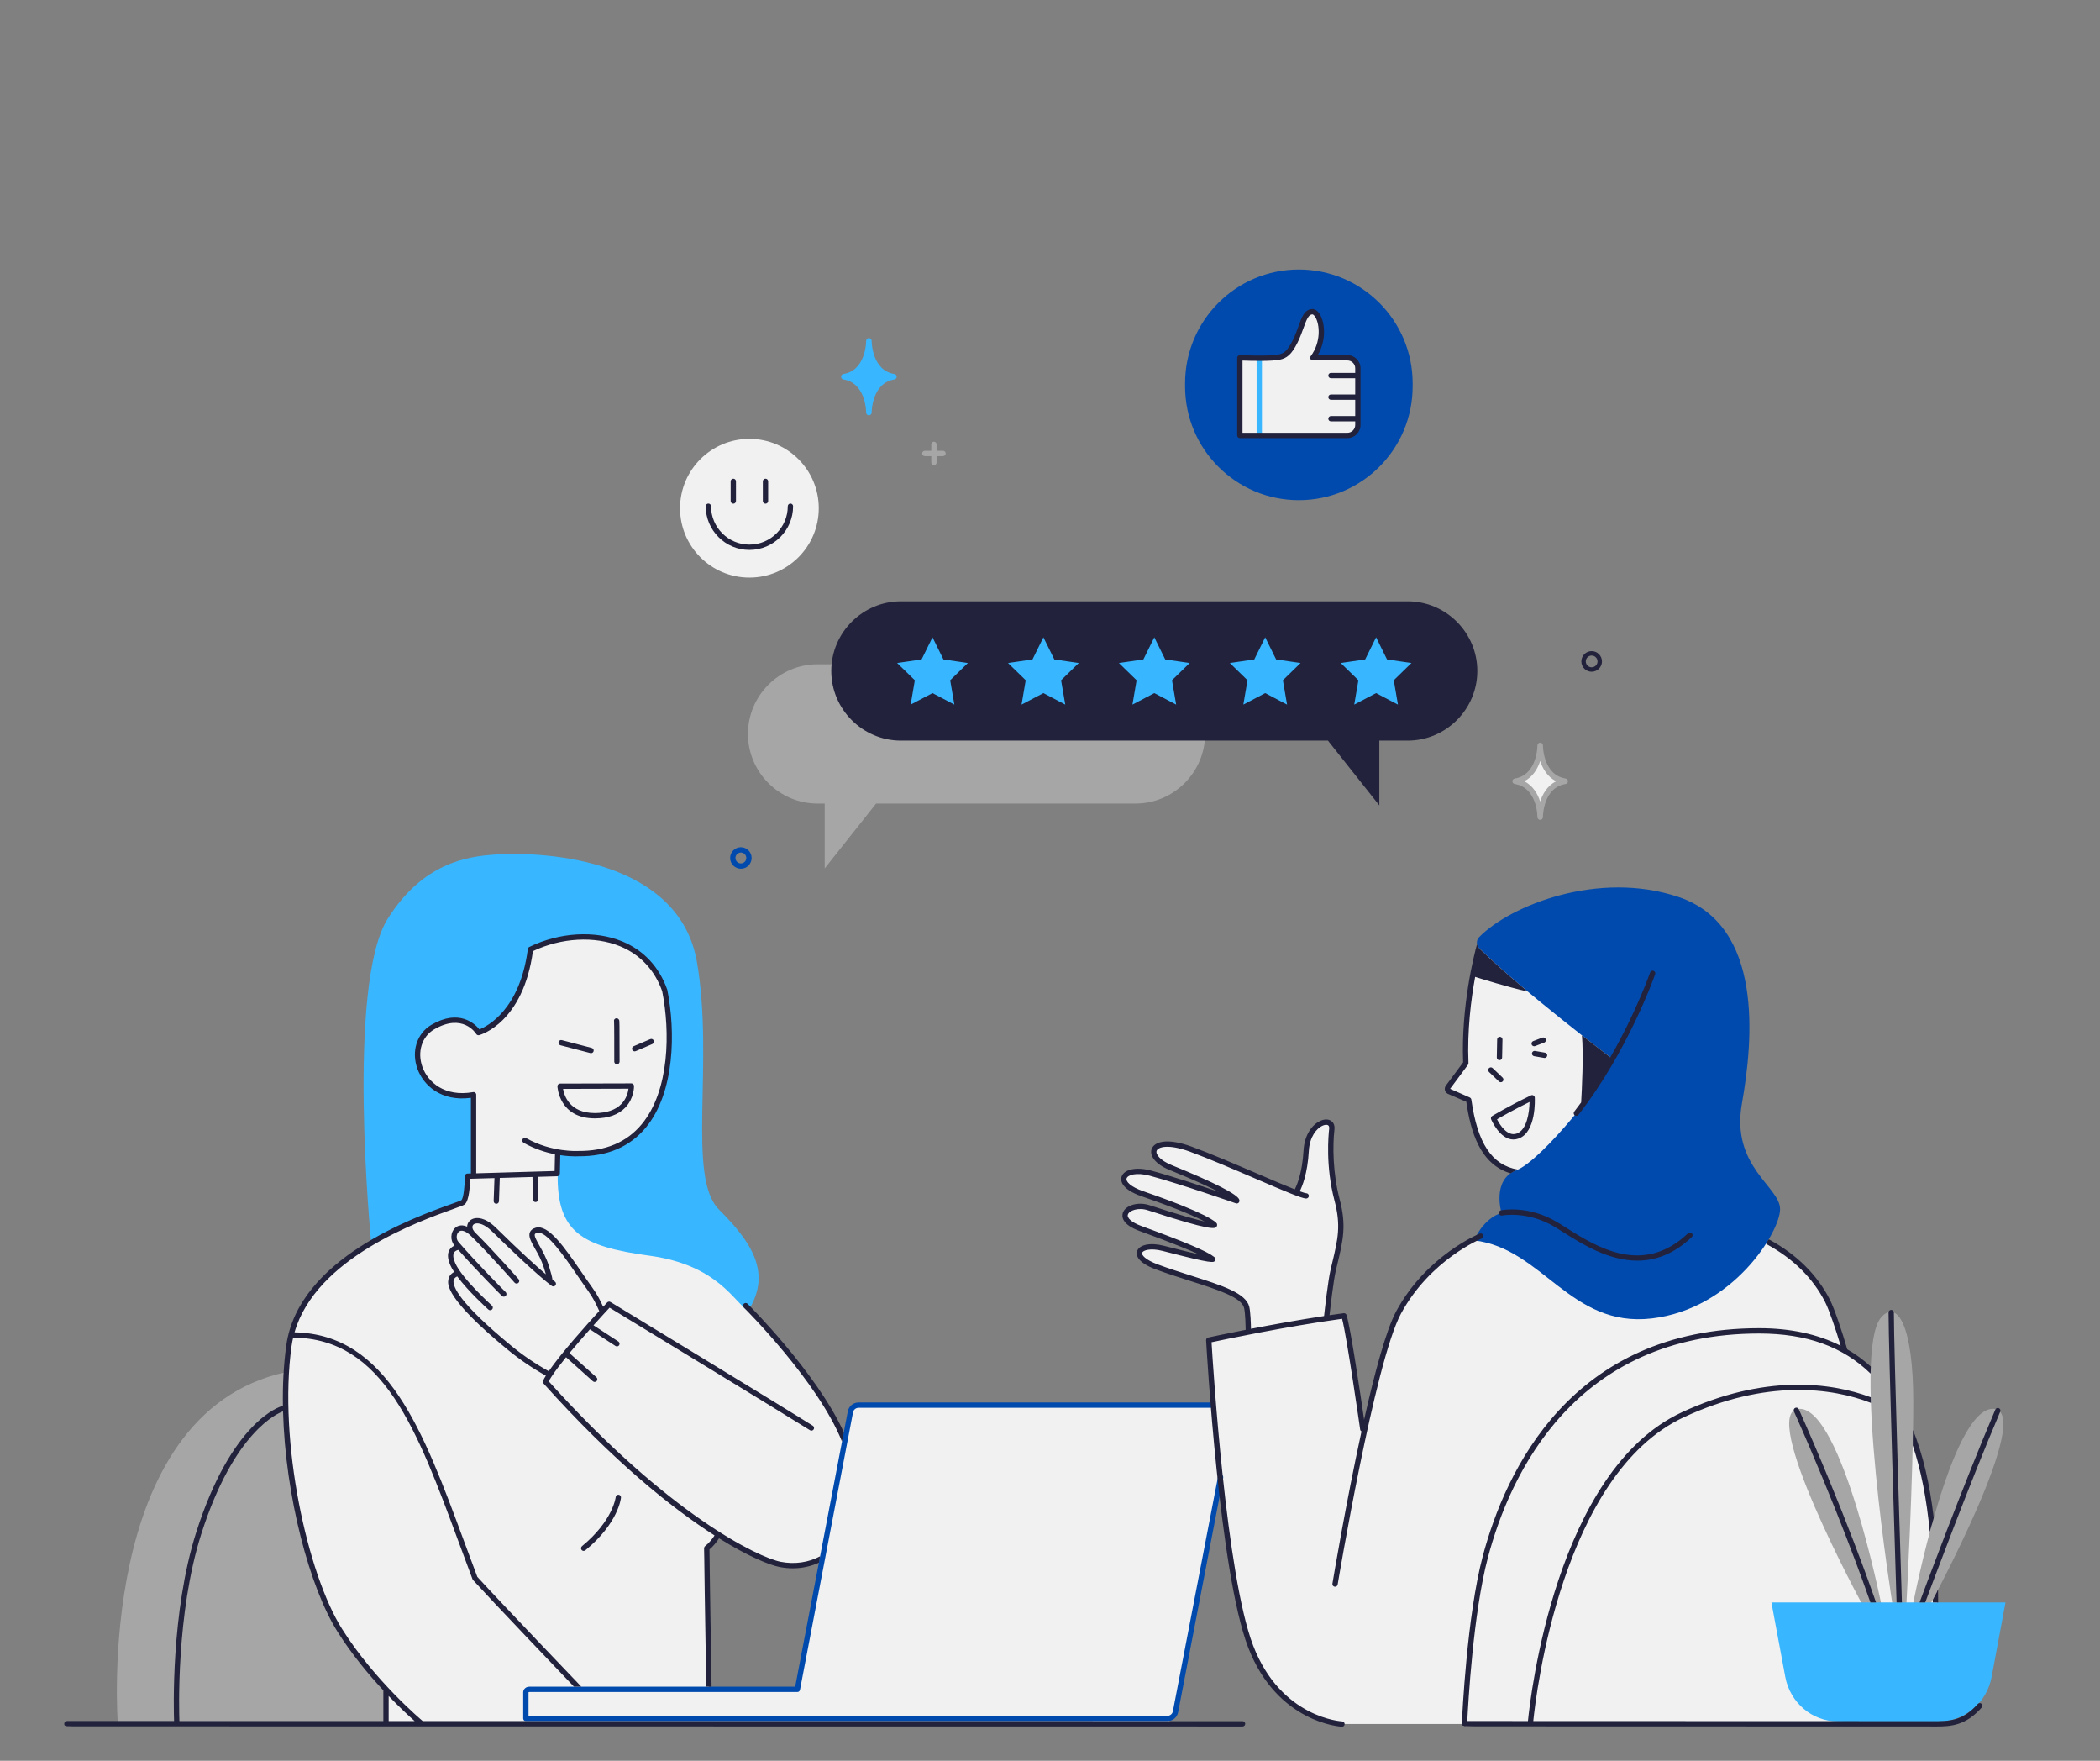
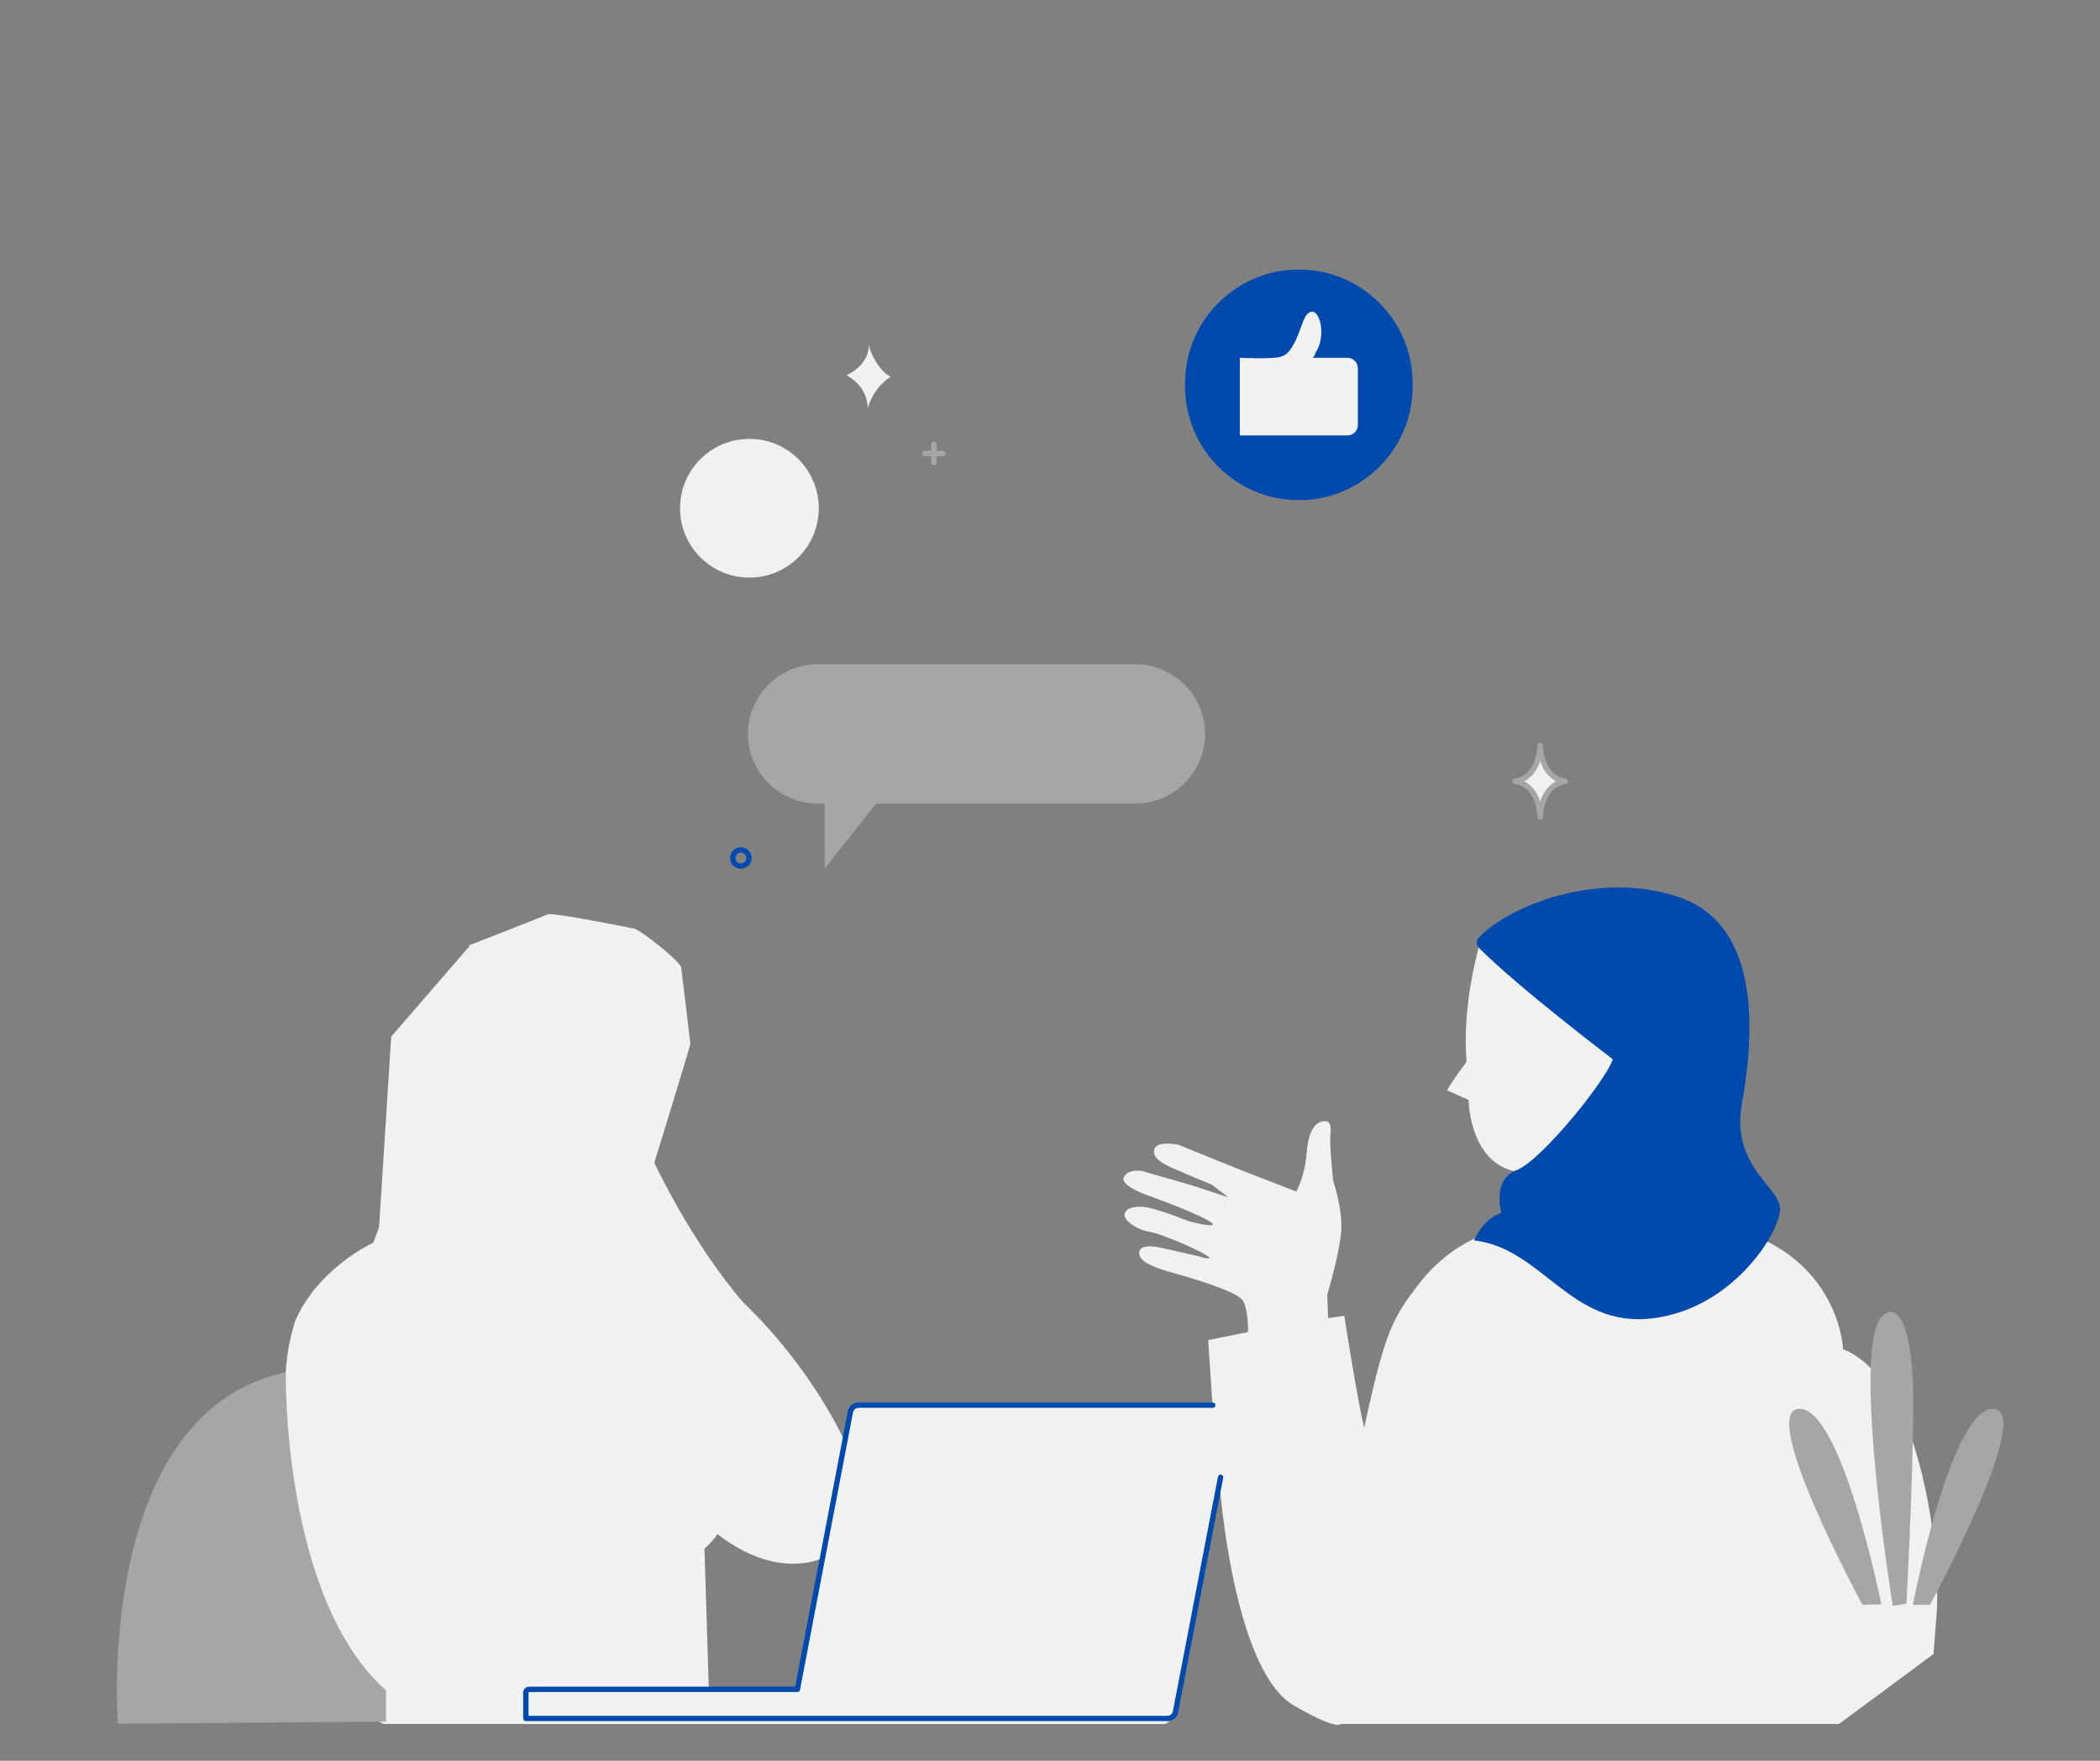
<svg xmlns="http://www.w3.org/2000/svg" width="940" zoomAndPan="magnify" viewBox="0 0 705 591" height="788" preserveAspectRatio="xMidYMid meet" version="1.0">
  <rect x="0" y="0" width="705" height="591" fill="#808080" stroke="none" />
  <defs>
    <clipPath id="d2c5f614bb">
      <path d="M 175 90.211 L 598 90.211 L 598 578 L 175 578 Z M 175 90.211 " clip-rule="nonzero" />
    </clipPath>
    <clipPath id="450157205c">
-       <path d="M 21.582 103 L 672 103 L 672 580 L 21.582 580 Z M 21.582 103 " clip-rule="nonzero" />
-     </clipPath>
+       </clipPath>
  </defs>
  <path fill="#f1f1f2" d="M 638.539 474.059 C 629.031 455.625 618.75 452.91 618.75 452.91 C 618.75 452.91 617.973 428.656 592.359 416.234 C 570.629 417.789 545.402 377.43 545.402 377.43 L 537.449 327.758 L 497.09 315.727 C 497.09 315.727 490.688 335.906 492.336 356.375 C 486.32 364.527 485.836 365.98 485.836 365.98 L 493.012 369.184 C 493.012 369.184 493.207 391.883 510.961 393.535 C 504.945 397.996 504.945 406.922 504.945 406.922 L 496.508 415.168 C 496.508 415.168 485.836 418.758 476.617 430.598 C 467.398 442.43 464.977 446.895 457.988 479.203 C 455.566 469.305 451.297 441.656 451.297 441.656 L 445.863 442.434 L 445.57 434.574 C 445.57 434.574 450.227 419.148 450.324 411.871 C 450.422 404.594 447.609 396.543 447.609 396.543 C 447.609 396.543 446.25 384.512 446.641 380.828 C 447.027 377.141 446.25 376.074 444.117 376.363 C 441.98 376.656 439.266 378.887 438.684 386.84 C 438.102 394.797 435.191 399.938 435.191 399.938 L 415.691 392.371 L 395.605 384.223 C 395.605 384.223 389.008 382.863 387.746 385.289 C 386.488 387.711 388.914 389.75 391.824 391.207 C 394.73 392.66 406.762 397.609 406.762 397.609 L 412.391 401.879 L 399.973 397.805 L 383.383 393.051 C 383.383 393.051 378.531 392.176 377.27 395.184 C 376.008 398.191 385.809 401.395 385.809 401.395 C 385.809 401.395 405.309 408.379 407.246 410.898 C 406.762 412.066 398.902 409.832 398.902 409.832 C 398.902 409.832 387.555 405.273 383.867 405.078 C 380.18 404.887 378.141 405.469 377.559 407.504 C 376.977 409.543 382.023 412.938 385.809 413.422 C 389.59 413.906 405.598 420.797 406.082 422.25 C 405.5 422.734 402.492 421.668 402.492 421.668 L 389.59 418.758 C 389.59 418.758 383.188 417.207 382.508 420.02 C 381.828 422.832 385.902 425.062 392.984 427.004 C 400.066 428.945 415.105 433.406 417.141 436.414 C 419.18 439.422 418.984 447.086 418.984 447.086 L 405.598 449.805 L 407.051 471.438 L 287.477 471.777 C 287.477 471.777 285.586 471.922 285.004 475.852 C 284.422 479.781 283.551 483.711 283.551 483.711 C 283.551 483.711 272.926 459.555 249.496 437.145 C 231.887 416.625 219.664 390.285 219.664 390.285 C 219.664 390.285 231.742 351.137 231.742 350.41 C 231.742 349.684 228.977 326.98 228.688 324.797 C 228.395 322.617 215.008 312.137 212.973 311.699 C 210.934 311.266 185.469 306.172 183.867 306.898 C 182.266 307.625 157.672 317.23 157.672 317.23 L 157.527 317.668 L 131.332 347.938 L 127.254 411.969 L 125.316 417.109 C 125.316 417.109 106.883 425.453 99.121 443.305 C 95.34 455.336 95.918 463.875 95.918 463.875 C 95.918 463.875 90.195 484.148 96.016 525.48 C 101.836 566.809 128.809 578.645 128.809 578.645 L 391.141 578.645 C 391.141 578.645 394.875 577.434 395.457 570.883 C 396.039 564.336 409.43 497.973 409.43 497.973 C 409.43 497.973 413.844 559.824 434.023 572.242 C 448.961 580.973 450.129 578.645 450.129 578.645 L 617.387 578.645 L 649.109 555.164 L 650.273 540.031 C 650.281 540.031 651.93 506.852 638.539 474.059 Z M 267.691 567.023 C 267.691 567.023 238.004 566.805 238.004 567.582 C 238.004 568.359 236.5 519.852 236.5 519.852 C 236.5 519.852 239.992 516.551 240.828 514.879 C 261.066 530.668 276.059 522.988 276.059 522.988 Z M 441.285 118.746 L 454.238 118.746 C 456.41 118.746 458.168 120.504 458.168 122.676 L 458.168 143.922 C 458.168 146.094 456.406 147.852 454.238 147.852 L 413.926 147.852 L 413.926 118.746 C 413.926 118.746 425.184 119.289 428.82 118.453 C 430.898 117.977 432.508 116.977 434.688 112.535 C 437.504 106.812 437.793 101.863 440.898 101.477 C 444 101.09 446.914 111.18 441.285 118.746 Z M 274.871 170.586 C 274.871 183.445 264.445 193.871 251.586 193.871 C 238.727 193.871 228.301 183.445 228.301 170.586 C 228.301 157.727 238.727 147.305 251.586 147.305 C 264.445 147.305 274.871 157.727 274.871 170.586 Z M 517.074 251.305 C 517.074 251.305 517.559 258 509.602 261.688 C 511.445 262.949 516.297 265.566 516.688 272.746 C 518.238 267.508 521.344 264.211 524.352 262.27 C 520.762 260.523 517.367 254.41 517.074 251.305 Z M 291.719 115.523 C 291.719 115.523 292.203 122.215 284.246 125.902 C 286.09 127.164 290.941 129.785 291.328 136.965 C 292.879 131.723 295.984 128.426 298.992 126.484 C 295.406 124.738 292.008 118.625 291.719 115.523 Z M 291.719 115.523 " fill-opacity="1" fill-rule="nonzero" />
  <path fill="#a6a6a6" d="M 525.609 261.312 C 518.094 260.117 517.984 250.598 517.984 250.195 C 517.984 250.191 517.984 250.191 517.984 250.191 C 517.984 249.684 517.57 249.27 517.059 249.27 C 516.547 249.27 516.133 249.684 516.133 250.191 C 516.133 250.191 516.133 250.191 516.133 250.195 C 516.133 250.598 516.023 260.117 508.508 261.312 C 508.055 261.383 507.727 261.773 507.727 262.227 C 507.727 262.684 508.059 263.07 508.504 263.145 C 516.023 264.34 516.133 273.859 516.133 274.262 C 516.133 274.266 516.133 274.266 516.133 274.266 C 516.133 274.773 516.547 275.188 517.059 275.188 C 517.566 275.188 517.984 274.773 517.984 274.266 C 517.984 274.266 517.984 274.266 517.984 274.262 C 517.984 273.859 518.094 264.34 525.613 263.145 C 526.062 263.07 526.391 262.684 526.391 262.227 C 526.391 261.773 526.062 261.387 525.609 261.312 Z M 517.059 269.027 C 516.23 266.504 514.664 263.711 511.695 262.227 C 514.664 260.746 516.23 257.953 517.059 255.43 C 517.887 257.953 519.453 260.746 522.422 262.227 C 519.453 263.711 517.887 266.504 517.059 269.027 Z M 251.094 246.34 C 251.094 259.199 261.613 269.719 274.473 269.719 L 276.867 269.719 L 276.867 291.473 L 294.117 269.719 L 381.191 269.719 C 394.051 269.719 404.57 259.199 404.57 246.34 C 404.57 233.484 394.051 222.965 381.191 222.965 L 274.473 222.965 C 261.613 222.965 251.094 233.484 251.094 246.34 Z M 39.555 578.547 C 39.555 578.547 31.504 474.543 95.922 460.574 C 95.922 460.574 94.66 536.344 129.586 567.387 C 129.586 577.867 129.586 577.867 129.586 577.867 Z M 642.188 538.652 C 642.188 538.652 654.84 472.527 669.156 472.863 C 683.469 473.199 647.938 538.652 647.938 538.652 M 640.012 538.262 C 640.012 538.262 642.312 496.324 642.312 470.5 C 642.312 444.672 636.84 436.176 631.578 442.129 C 621.609 453.402 635.414 538.988 635.414 538.988 M 631.578 538.484 C 631.578 538.484 618.359 472.523 604.047 472.863 C 589.73 473.199 625.262 538.652 625.262 538.652 M 313.531 156.152 C 313.039 156.152 312.641 155.75 312.641 155.258 L 312.641 149.148 C 312.641 148.652 313.039 148.254 313.531 148.254 C 314.023 148.254 314.426 148.656 314.426 149.148 L 314.426 155.258 C 314.426 155.75 314.023 156.152 313.531 156.152 Z M 316.59 153.098 L 310.477 153.098 C 309.98 153.098 309.582 152.695 309.582 152.203 C 309.582 151.711 309.984 151.312 310.477 151.312 L 316.59 151.312 C 317.082 151.312 317.48 151.711 317.48 152.203 C 317.48 152.695 317.082 153.098 316.59 153.098 Z M 316.59 153.098 " fill-opacity="1" fill-rule="nonzero" />
  <g clip-path="url(#d2c5f614bb)">
    <path fill="#004aad" d="M 248.723 291.586 C 250.715 291.586 252.332 289.969 252.332 287.977 C 252.332 285.988 250.715 284.371 248.723 284.371 C 246.734 284.371 245.117 285.988 245.117 287.977 C 245.117 289.969 246.734 291.586 248.723 291.586 Z M 248.723 286.156 C 249.73 286.156 250.547 286.973 250.547 287.977 C 250.547 288.984 249.73 289.801 248.723 289.801 C 247.719 289.801 246.902 288.984 246.902 287.977 C 246.902 286.973 247.719 286.156 248.723 286.156 Z M 436.047 90.461 C 414.949 90.461 397.848 107.562 397.848 128.66 L 397.848 129.68 C 397.848 150.773 414.949 167.879 436.047 167.879 C 457.145 167.879 474.246 150.773 474.246 129.68 L 474.246 128.66 C 474.246 107.562 457.145 90.461 436.047 90.461 Z M 455.855 142.637 C 455.855 144.578 454.281 146.156 452.34 146.156 L 416.238 146.156 L 416.238 120.09 C 416.238 120.09 426.32 120.574 429.574 119.832 C 431.434 119.406 432.875 118.508 434.828 114.531 C 437.348 109.402 437.609 104.973 440.391 104.625 C 443.172 104.277 445.777 113.316 440.738 120.09 L 452.336 120.09 C 454.281 120.09 455.855 121.664 455.855 123.609 Z M 584.793 370.348 C 588.578 349.098 592.07 310.68 563.547 301.078 C 536.703 292.039 507.02 303.879 496.582 314.523 C 495.562 315.566 495.535 317.215 496.57 318.242 C 510.645 332.219 541.426 355.504 541.426 355.504 C 539.68 361.906 517.559 389.555 509.117 392.758 C 500.676 395.957 504.074 407.117 504.074 407.117 C 504.074 407.117 498.445 408.379 494.855 416.332 C 517.848 418.953 527.164 445.73 554.523 442.527 C 581.883 439.328 597.598 413.422 597.598 405.855 C 597.598 398.289 581.008 391.594 584.793 370.348 Z M 409.941 494.961 C 409.465 494.863 408.988 495.184 408.898 495.668 L 393.754 574.391 C 393.582 575.27 392.812 575.91 391.918 575.91 L 177.434 575.91 L 177.434 568.02 C 177.441 567.996 177.523 567.918 177.684 567.918 L 267.691 567.918 C 268.117 567.918 268.484 567.613 268.566 567.191 L 286.375 474.043 C 286.543 473.164 287.316 472.527 288.211 472.527 L 407.152 472.527 C 407.645 472.527 408.043 472.125 408.043 471.633 C 408.043 471.141 407.645 470.742 407.152 470.742 L 288.211 470.742 C 286.461 470.742 284.953 471.988 284.621 473.707 L 266.953 566.133 L 177.684 566.133 C 176.562 566.133 175.648 566.973 175.648 568.008 L 175.648 576.801 C 175.648 577.293 176.051 577.691 176.543 577.691 L 391.918 577.691 C 393.668 577.691 395.176 576.445 395.508 574.727 L 410.648 496.008 C 410.742 495.523 410.426 495.055 409.941 494.961 Z M 409.941 494.961 " fill-opacity="1" fill-rule="nonzero" />
  </g>
-   <path fill="#38b6ff" d="M 300.254 125.531 C 292.738 124.336 292.629 114.816 292.625 114.41 C 292.625 113.898 292.215 113.484 291.703 113.484 C 291.191 113.484 290.777 113.898 290.777 114.41 C 290.773 114.816 290.664 124.336 283.152 125.531 C 282.699 125.602 282.371 125.988 282.371 126.445 C 282.371 126.898 282.703 127.285 283.148 127.359 C 290.664 128.555 290.773 138.074 290.777 138.48 C 290.777 138.992 291.188 139.402 291.699 139.402 C 292.215 139.402 292.625 138.992 292.625 138.48 C 292.629 138.074 292.738 128.555 300.254 127.359 C 300.703 127.289 301.031 126.898 301.031 126.445 C 301.031 125.988 300.703 125.602 300.254 125.531 Z M 481.348 232.113 L 481.348 222.086 C 481.348 216.43 476.719 211.801 471.062 211.801 L 302.887 211.801 C 297.23 211.801 292.602 216.43 292.602 222.086 L 292.602 232.113 C 292.602 237.766 297.23 242.395 302.887 242.395 L 471.062 242.395 C 476.719 242.395 481.348 237.766 481.348 232.113 Z M 423.645 146.156 L 421.863 146.156 L 421.863 120.09 L 423.645 120.09 Z M 124.543 416.43 C 124.543 416.43 116.168 330.57 130.172 308.352 C 141.91 289.727 156.578 287.438 166.453 286.816 C 184.887 285.648 228.156 289.145 233.977 322.906 C 239.797 356.668 230.484 395.086 241.352 405.953 C 252.219 416.816 259.301 427.199 251.152 440.004 C 246.52 437.07 240.965 424.578 218.066 421.473 C 195.172 418.371 187.023 413.52 187.215 394.211 L 187.508 387.129 C 187.508 387.129 193.523 388.973 203.711 385.48 C 213.898 381.988 220.301 377.039 223.211 362.293 C 226.121 347.547 226.508 332.508 217.875 322.809 C 209.242 313.105 191.68 312.23 178.098 318.734 C 177.418 324.746 173.637 342.211 160.633 346.383 C 159.469 342.988 153.844 340.852 147.441 343.762 C 141.035 346.676 138.125 353.078 142.008 360.934 C 145.887 368.793 158.691 367.82 158.691 367.82 L 158.887 394.598 L 157.043 395.082 C 157.043 395.082 156.781 403.406 155.395 403.914 C 139.191 409.832 124.836 417.301 124.836 417.301 Z M 650.961 577.793 L 616.996 577.793 C 608.367 577.793 600.957 571.512 599.34 562.832 L 594.688 537.848 L 673.273 537.848 L 668.621 562.832 C 667.004 571.512 659.594 577.793 650.961 577.793 Z M 650.961 577.793 " fill-opacity="1" fill-rule="nonzero" />
  <g clip-path="url(#450157205c)">
    <path fill="#22223c" d="M 500.59 375.691 C 500.723 375.996 503.527 382.465 508.066 382.465 C 508.621 382.465 509.203 382.367 509.809 382.152 C 515.797 380.012 515.273 368.879 515.25 368.406 C 515.234 368.109 515.07 367.84 514.812 367.688 C 514.555 367.531 514.238 367.523 513.969 367.652 C 506.164 371.41 500.996 374.551 500.945 374.582 C 500.566 374.812 500.414 375.285 500.59 375.691 Z M 513.488 369.867 C 513.434 373.289 512.625 379.25 509.207 380.469 C 506.008 381.613 503.457 377.41 502.57 375.691 C 504.098 374.797 508.055 372.535 513.488 369.867 Z M 302.449 248.582 L 445.809 248.582 L 463.059 270.332 L 463.059 248.582 L 472.582 248.582 C 485.438 248.582 495.957 238.059 495.957 225.203 C 495.957 212.344 485.438 201.828 472.582 201.828 L 302.449 201.828 C 289.59 201.828 279.07 212.344 279.07 225.203 C 279.07 238.062 289.59 248.582 302.449 248.582 Z M 458.305 221.344 L 461.977 213.91 L 465.645 221.344 L 473.852 222.539 L 467.91 228.328 L 469.312 236.5 L 461.973 232.641 L 454.633 236.5 L 456.035 228.328 L 450.098 222.539 Z M 421.074 221.344 L 424.746 213.91 L 428.414 221.344 L 436.621 222.539 L 430.684 228.328 L 432.086 236.5 L 424.746 232.641 L 417.406 236.5 L 418.805 228.328 L 412.867 222.539 Z M 383.844 221.344 L 387.516 213.91 L 391.184 221.344 L 399.391 222.539 L 393.453 228.328 L 394.855 236.5 L 387.516 232.641 L 380.176 236.5 L 381.574 228.328 L 375.637 222.539 Z M 346.617 221.344 L 350.285 213.91 L 353.957 221.344 L 362.16 222.539 L 356.223 228.328 L 357.625 236.5 L 350.285 232.641 L 342.945 236.5 L 344.348 228.328 L 338.41 222.539 Z M 309.387 221.344 L 313.055 213.91 L 316.727 221.344 L 324.93 222.539 L 318.996 228.328 L 320.395 236.5 L 313.059 232.641 L 305.719 236.5 L 307.121 228.328 L 301.18 222.539 Z M 503.387 355.836 C 503.875 355.836 504.273 355.449 504.281 354.961 L 504.402 348.898 C 504.41 348.406 504.02 348 503.527 347.992 C 503.051 347.98 502.629 348.375 502.617 348.867 L 502.496 354.926 C 502.488 355.422 502.879 355.828 503.371 355.836 C 503.375 355.836 503.383 355.836 503.387 355.836 Z M 529.199 374.539 C 529.469 374.539 529.73 374.418 529.906 374.195 C 546.781 352.5 555.57 327.23 555.66 326.98 C 555.82 326.512 555.57 326.004 555.105 325.844 C 554.641 325.684 554.133 325.934 553.973 326.398 C 553.91 326.578 549.379 339.594 540.617 354.879 C 538.68 353.383 533.727 349.551 531.074 347.508 C 531.66 353.945 531.066 365.684 530.812 370.027 C 530.055 371.055 529.289 372.082 528.5 373.098 C 528.195 373.488 528.266 374.051 528.656 374.352 C 528.816 374.477 529.008 374.539 529.199 374.539 Z M 503.891 406.242 C 503.41 406.344 503.102 406.816 503.199 407.297 C 503.301 407.781 503.773 408.086 504.254 407.992 C 504.34 407.973 512.875 406.301 522.047 411.859 C 522.871 412.359 523.762 412.922 524.711 413.52 C 531 417.492 539.926 423.129 549.668 423.129 C 555.594 423.129 561.824 421.047 567.941 415.234 C 568.301 414.895 568.312 414.332 567.977 413.973 C 567.637 413.617 567.074 413.602 566.711 413.938 C 551.531 428.348 535.965 418.516 525.66 412.012 C 524.703 411.406 523.805 410.836 522.965 410.332 C 513.18 404.398 504.27 406.164 503.891 406.242 Z M 246.184 169.055 C 246.68 169.055 247.078 168.656 247.078 168.164 L 247.078 161.566 C 247.078 161.07 246.676 160.672 246.184 160.672 C 245.691 160.672 245.293 161.074 245.293 161.566 L 245.293 168.164 C 245.293 168.656 245.691 169.055 246.184 169.055 Z M 256.988 169.055 C 257.48 169.055 257.879 168.656 257.879 168.164 L 257.879 161.566 C 257.879 161.07 257.48 160.672 256.988 160.672 C 256.492 160.672 256.094 161.074 256.094 161.566 L 256.094 168.164 C 256.094 168.656 256.496 169.055 256.988 169.055 Z M 251.586 184.578 C 259.676 184.578 266.254 177.996 266.254 169.91 C 266.254 169.414 265.855 169.016 265.363 169.016 C 264.871 169.016 264.469 169.418 264.469 169.91 C 264.469 177.012 258.691 182.793 251.586 182.793 C 244.48 182.793 238.703 177.012 238.703 169.91 C 238.703 169.414 238.301 169.016 237.809 169.016 C 237.316 169.016 236.918 169.418 236.918 169.91 C 236.918 177.996 243.5 184.578 251.586 184.578 Z M 416.238 147.051 L 452.34 147.051 C 454.77 147.051 456.75 145.07 456.75 142.637 L 456.75 123.609 C 456.75 121.176 454.77 119.195 452.34 119.195 L 442.398 119.195 C 445.391 114.07 444.742 108.309 443.164 105.602 C 442.113 103.797 440.891 103.66 440.281 103.738 C 437.891 104.039 437.027 106.422 435.941 109.441 C 435.43 110.859 434.852 112.465 434.031 114.137 C 432.105 118.059 430.836 118.625 429.379 118.961 C 426.281 119.668 416.383 119.203 416.281 119.199 C 416.062 119.191 415.801 119.277 415.621 119.445 C 415.445 119.613 415.348 119.848 415.348 120.09 L 415.348 146.156 C 415.344 146.648 415.746 147.051 416.238 147.051 Z M 417.129 121.023 C 419.738 121.121 427 121.336 429.773 120.699 C 431.926 120.207 433.578 119.102 435.633 114.926 C 436.496 113.164 437.094 111.508 437.621 110.047 C 438.629 107.254 439.258 105.668 440.504 105.512 C 440.82 105.477 441.25 105.863 441.621 106.504 C 443.062 108.969 443.543 114.82 440.023 119.559 C 439.82 119.828 439.793 120.191 439.941 120.492 C 440.094 120.793 440.402 120.984 440.738 120.984 L 452.34 120.984 C 453.785 120.984 454.965 122.16 454.965 123.609 L 454.965 125.164 L 446.82 125.164 C 446.328 125.164 445.93 125.566 445.93 126.059 C 445.93 126.551 446.328 126.949 446.82 126.949 L 454.965 126.949 L 454.965 132.406 L 446.82 132.406 C 446.328 132.406 445.93 132.805 445.93 133.297 C 445.93 133.789 446.328 134.191 446.82 134.191 L 454.965 134.191 L 454.965 139.645 L 446.82 139.645 C 446.328 139.645 445.93 140.047 445.93 140.539 C 445.93 141.031 446.328 141.43 446.82 141.43 L 454.965 141.43 L 454.965 142.637 C 454.965 144.086 453.785 145.266 452.34 145.266 L 417.129 145.266 Z M 497.918 414.547 C 497.734 414.086 497.215 413.867 496.758 414.051 C 496.582 414.121 478.879 421.371 468.754 440.066 C 465.336 446.367 461.461 460.863 457.949 476.5 C 456.73 468.109 453.344 445.262 452.047 441.371 C 451.91 440.965 451.504 440.715 451.082 440.77 C 449.512 440.98 447.926 441.207 446.336 441.445 C 446.652 438.621 447.664 429.844 448.434 426.562 L 448.961 424.355 C 450.902 416.242 452.074 411.344 449.723 402.461 C 447.438 393.816 447.359 384.488 447.992 379.129 C 448.191 377.43 447.414 376.602 446.934 376.258 C 445.984 375.574 444.555 375.582 443.121 376.27 C 440.668 377.445 437.934 380.664 437.617 386.184 C 437.18 393.867 435.309 397.992 434.664 399.211 C 431.48 397.957 426.855 395.969 422.32 394.023 C 414.941 390.852 406.578 387.258 400.125 384.887 C 391.594 381.754 387.535 383.309 386.648 385.59 C 385.871 387.598 387.426 390.57 392.641 392.699 C 400.895 396.066 406.023 398.43 409.207 400.051 C 402.91 397.918 393.215 394.723 386.461 392.906 C 381.477 391.566 377.301 392.449 376.516 395.008 C 376.238 395.898 375.926 398.996 383.301 401.547 C 395.598 405.793 401.578 408.484 404.445 409.996 C 401.66 409.379 396.281 407.918 385.906 404.52 C 382.117 403.277 377.859 404.488 376.969 407.059 C 376.594 408.148 376.387 410.926 382.594 413.188 C 393.414 417.133 399.293 419.566 402.477 421.027 C 400.082 420.492 396.402 419.605 390.75 418.145 C 386.219 416.973 382.426 417.746 381.723 419.988 C 381.406 420.992 381.395 423.605 388.09 426.086 C 391.949 427.512 395.797 428.738 399.516 429.922 C 408.812 432.879 416.84 435.434 417.668 439.039 C 418.082 440.836 418.176 445.23 418.195 446.348 C 410.746 447.809 405.715 448.91 405.605 448.934 C 405.18 449.027 404.883 449.418 404.906 449.855 C 405.086 453.031 409.391 527.898 419.031 552.965 C 428.82 578.41 450.223 579.539 450.438 579.562 C 450.469 579.562 450.496 579.562 450.523 579.562 C 450.98 579.562 451.367 579.219 451.41 578.754 C 451.457 578.266 451.098 577.828 450.605 577.785 C 450.402 577.766 430.07 576.699 420.699 552.324 C 411.672 528.848 407.223 458.633 406.734 450.516 C 410.883 449.625 431.617 445.246 450.559 442.645 C 452.246 449.152 456.578 479.492 456.625 479.812 C 456.664 480.098 456.844 480.316 457.078 480.449 C 451.84 504.457 447.609 529.758 447.312 531.543 C 447.23 532.027 447.562 532.488 448.047 532.566 C 448.094 532.578 448.145 532.578 448.195 532.578 C 448.625 532.578 449 532.27 449.074 531.836 C 449.199 531.086 461.566 457.078 470.324 440.918 C 480.133 422.809 497.25 415.777 497.422 415.707 C 497.879 415.523 498.102 415 497.918 414.547 Z M 419.406 438.637 C 418.348 434.039 410.277 431.473 400.055 428.219 C 396.355 427.043 392.527 425.824 388.707 424.41 C 384.434 422.828 383.207 421.215 383.422 420.52 C 383.711 419.605 386.328 418.844 390.301 419.871 C 407.445 424.305 407.582 423.914 407.934 422.969 C 408.074 422.59 407.988 422.02 407.285 421.676 C 405.324 420.043 397.242 416.629 383.203 411.512 C 380.027 410.355 378.242 408.832 378.656 407.641 C 379.105 406.332 382.113 405.156 385.348 406.219 C 407.16 413.359 407.91 412.383 408.414 411.742 C 408.645 411.445 408.676 410.941 408.473 410.625 C 408.168 410.141 405.543 407.348 383.883 399.859 C 379.539 398.355 377.902 396.562 378.219 395.531 C 378.574 394.375 381.473 393.41 385.992 394.629 C 396.652 397.5 414.73 403.836 414.91 403.902 C 415.297 404.035 415.723 403.895 415.949 403.555 C 416.098 403.332 416.133 402.945 416.055 402.688 C 415.508 400.895 407.852 396.98 393.309 391.047 C 389.461 389.477 387.859 387.395 388.309 386.234 C 388.809 384.957 392.285 383.91 399.508 386.562 C 405.91 388.918 414.254 392.5 421.613 395.664 C 431.336 399.844 436.91 402.211 438.457 402.289 C 438.945 402.285 439.367 401.934 439.395 401.441 C 439.418 400.949 439.039 400.531 438.547 400.504 C 438.207 400.488 437.426 400.246 436.34 399.852 C 437.168 398.242 438.957 393.953 439.395 386.285 C 439.668 381.539 441.984 378.793 443.887 377.883 C 444.699 377.488 445.488 377.422 445.891 377.711 C 446.246 377.965 446.266 378.508 446.215 378.918 C 445.98 380.918 444.961 391.457 447.996 402.918 C 450.23 411.367 449.16 415.832 447.223 423.941 L 446.695 426.152 C 445.836 429.793 444.742 439.539 444.508 441.719 C 435.719 443.055 426.957 444.648 419.973 446 C 419.945 444.488 419.828 440.48 419.406 438.637 Z M 199.719 375.379 C 199.77 375.379 199.82 375.379 199.871 375.375 C 204.242 375.344 207.613 374.133 209.895 371.777 C 212.922 368.645 212.852 364.672 212.848 364.5 C 212.836 364.016 212.441 363.633 211.957 363.633 C 211.957 363.633 211.953 363.633 211.953 363.633 L 188.031 363.695 C 187.789 363.695 187.559 363.793 187.391 363.969 C 187.223 364.141 187.133 364.375 187.141 364.613 C 187.141 364.723 187.602 375.379 199.719 375.379 Z M 210.996 365.418 C 210.844 366.605 210.324 368.773 208.594 370.555 C 206.656 372.543 203.719 373.562 199.859 373.594 C 199.812 373.594 199.766 373.594 199.723 373.594 C 191.242 373.594 189.418 367.789 189.027 365.48 Z M 206.219 356.32 C 206.219 356.816 206.621 357.215 207.113 357.215 C 207.605 357.215 208.004 356.816 208.004 356.324 C 208.02 342.926 207.934 342.629 207.887 342.469 C 207.746 342 207.234 341.668 206.766 341.809 C 206.293 341.949 206.008 342.383 206.148 342.855 C 206.211 343.461 206.227 351.438 206.219 356.32 Z M 188.152 350.836 L 198.195 353.457 C 198.27 353.477 198.348 353.484 198.422 353.484 C 198.82 353.484 199.18 353.219 199.285 352.816 C 199.406 352.344 199.125 351.855 198.645 351.73 L 188.605 349.109 C 188.129 348.992 187.641 349.273 187.516 349.75 C 187.391 350.227 187.676 350.711 188.152 350.836 Z M 213.07 352.879 C 213.188 352.879 213.305 352.855 213.422 352.805 L 219 350.426 C 219.453 350.234 219.664 349.711 219.469 349.258 C 219.277 348.805 218.754 348.586 218.297 348.785 L 212.719 351.164 C 212.266 351.359 212.055 351.883 212.25 352.336 C 212.395 352.676 212.723 352.879 213.07 352.879 Z M 206.699 502.496 C 206.691 502.574 205.781 510.426 195.379 518.969 C 195 519.281 194.941 519.844 195.254 520.223 C 195.434 520.441 195.688 520.551 195.945 520.551 C 196.145 520.551 196.348 520.484 196.512 520.348 C 207.539 511.289 208.441 503.016 208.473 502.664 C 208.52 502.176 208.164 501.742 207.672 501.695 C 207.191 501.652 206.75 502.004 206.699 502.496 Z M 282.68 483.867 L 283.277 480.738 C 274.125 460.602 251.203 437.836 250.965 437.598 C 250.613 437.254 250.047 437.258 249.699 437.605 C 249.355 437.957 249.359 438.523 249.711 438.867 C 249.961 439.113 274.531 463.516 282.68 483.867 Z M 182.332 463.395 C 182.18 463.719 182.234 464.102 182.477 464.367 C 205.871 490.465 225.664 506.277 239.887 515.367 C 239.004 516.742 237.969 517.934 236.711 518.965 C 236.5 519.137 236.383 519.395 236.387 519.668 C 236.387 519.898 236.676 542.773 237.102 566.133 L 238.887 566.133 C 238.496 544.512 238.219 523.297 238.176 520.066 C 239.438 518.977 240.492 517.734 241.398 516.32 C 251.383 522.539 258.422 525.316 261.75 525.965 C 263.227 526.25 264.707 526.395 266.172 526.395 C 269.238 526.395 272.207 525.734 274.91 524.52 L 275.324 522.359 C 271.422 524.449 266.742 525.121 262.094 524.211 C 254.715 522.773 224.613 508.562 184.215 463.629 C 184.484 463.129 184.844 462.547 185.246 461.934 C 185.262 461.91 185.293 461.898 185.312 461.867 C 185.32 461.852 185.32 461.832 185.328 461.812 C 186.508 460.031 188.156 457.859 190.035 455.543 L 199.043 463.613 C 199.215 463.766 199.426 463.84 199.637 463.84 C 199.883 463.84 200.129 463.738 200.305 463.543 C 200.633 463.176 200.602 462.613 200.234 462.281 L 191.168 454.16 C 193.41 451.449 195.84 448.652 198.047 446.172 L 206.621 451.762 C 206.77 451.859 206.941 451.906 207.105 451.906 C 207.398 451.906 207.684 451.766 207.855 451.504 C 208.125 451.09 208.008 450.539 207.594 450.27 L 199.25 444.824 C 201.715 442.074 203.75 439.879 204.645 438.914 C 210.898 442.715 262.16 473.902 271.926 480.051 C 272.344 480.312 272.891 480.191 273.156 479.773 C 273.418 479.355 273.293 478.805 272.879 478.543 C 262.512 472.016 205.527 437.359 204.953 437.012 C 204.594 436.793 204.129 436.855 203.836 437.164 C 203.727 437.281 203.238 437.801 202.488 438.609 C 201.598 436.652 200.59 434.59 198.742 432.027 C 197.633 430.488 196.473 428.801 195.293 427.082 C 189.543 418.723 184.109 410.832 179.828 412.086 C 178.836 412.379 178.188 412.891 177.898 413.609 C 177.32 415.031 178.281 416.738 179.613 419.102 C 180.617 420.875 181.75 422.887 182.496 425.211 C 182.84 426.273 183.074 427.074 183.25 427.715 C 180.359 425.258 175.137 420.574 166.457 412.055 C 162.723 408.391 159.996 408.703 158.996 409.008 C 157.871 409.352 157.098 410.164 156.875 411.246 C 156.844 411.406 156.828 411.566 156.82 411.723 C 154.609 410.723 153.207 411.742 152.75 412.18 C 151.227 413.625 151.113 416.32 152.508 417.949 C 152.543 417.988 152.578 418.031 152.613 418.074 C 152.023 418.328 151.363 418.75 150.914 419.496 C 150.129 420.793 150.238 422.566 151.234 424.766 C 151.547 425.449 151.965 426.18 152.457 426.934 C 151.086 427.668 150.633 428.738 150.508 429.547 C 150.273 431.102 149.551 435.832 170.457 453.031 C 174.461 456.324 178.766 459.242 183.254 461.742 C 182.879 462.348 182.562 462.906 182.332 463.395 Z M 171.586 451.656 C 154.082 437.25 151.973 431.789 152.27 429.816 C 152.332 429.418 152.551 428.855 153.496 428.418 C 157.312 433.559 163.629 439.25 163.961 439.551 C 164.129 439.703 164.344 439.777 164.555 439.777 C 164.801 439.777 165.043 439.68 165.223 439.48 C 165.551 439.117 165.52 438.551 165.152 438.223 C 165.055 438.133 155.25 429.301 152.859 424.027 C 152.133 422.426 151.988 421.184 152.434 420.43 C 152.801 419.812 153.523 419.602 153.883 419.531 C 160.055 426.535 168.414 434.879 168.504 434.969 C 168.68 435.141 168.906 435.227 169.133 435.227 C 169.363 435.227 169.59 435.141 169.766 434.965 C 170.113 434.617 170.113 434.051 169.766 433.703 C 169.668 433.609 160.031 423.992 153.863 416.785 C 153.098 415.891 153.156 414.25 153.977 413.469 C 154.82 412.668 156.312 413.129 157.969 414.699 C 158.035 414.762 158.109 414.836 158.176 414.898 C 158.352 415.09 158.543 415.273 158.75 415.457 C 163.883 420.484 172.668 430.422 172.758 430.527 C 173.086 430.895 173.652 430.93 174.02 430.605 C 174.391 430.277 174.422 429.715 174.098 429.344 C 174.004 429.238 165.035 419.098 159.867 414.055 C 158.945 413.234 158.473 412.328 158.621 411.605 C 158.734 411.059 159.168 410.816 159.512 410.711 C 160.629 410.375 162.711 410.883 165.203 413.328 C 180.457 428.297 185.07 431.488 185.258 431.617 C 185.414 431.723 185.586 431.773 185.758 431.773 C 186.043 431.773 186.324 431.637 186.496 431.383 C 186.773 430.977 186.668 430.422 186.262 430.145 C 186.254 430.137 186 429.957 185.473 429.543 C 185.391 428.715 184.941 426.992 184.195 424.66 C 183.391 422.164 182.156 419.977 181.168 418.219 C 180.246 416.586 179.293 414.898 179.547 414.273 C 179.641 414.039 180.027 413.883 180.332 413.793 C 183.355 412.906 189.406 421.676 193.816 428.09 C 195.004 429.816 196.172 431.516 197.289 433.066 C 199.254 435.789 200.184 437.852 201.172 440.035 C 196.828 444.766 188.348 454.223 184.227 460.242 C 179.793 457.785 175.539 454.906 171.586 451.656 Z M 417.145 577.703 C 416.02 577.703 383.371 577.699 337.301 577.691 L 176.543 577.691 C 176.508 577.691 176.477 577.676 176.445 577.672 C 164.648 577.672 153.062 577.668 141.879 577.668 C 141.852 577.637 141.832 577.594 141.797 577.566 C 141.641 577.434 125.863 564.25 114.816 546.73 C 103.16 528.242 93.438 483.742 97.871 451.867 C 98.008 450.879 98.199 449.914 98.418 448.961 C 128.723 449.27 139.949 479.617 154.137 518 C 155.602 521.961 157.094 525.988 158.633 530.059 C 158.672 530.164 158.73 530.262 158.809 530.344 C 165.957 538.176 187.688 560.895 192.699 566.129 L 195.125 566.129 C 195.094 566.082 195.078 566.031 195.035 565.992 C 194.77 565.715 168.422 538.219 160.242 529.266 C 158.723 525.258 157.258 521.281 155.812 517.379 C 142.023 480.07 130.078 447.82 98.879 447.191 C 106.047 422.309 140.43 409.996 152.188 405.789 C 155.18 404.719 155.793 404.48 156.121 404.152 C 157.512 402.762 157.781 398.031 157.828 395.656 L 166 395.422 L 165.727 403.129 C 165.711 403.621 166.098 404.035 166.59 404.051 C 166.602 404.051 166.609 404.051 166.621 404.051 C 167.098 404.051 167.496 403.672 167.512 403.191 L 167.785 395.371 L 178.766 395.051 L 178.898 402.594 C 178.906 403.082 179.305 403.473 179.789 403.473 C 179.797 403.473 179.801 403.473 179.809 403.473 C 180.301 403.461 180.691 403.055 180.684 402.562 L 180.551 395 L 187.043 394.812 C 187.422 394.801 187.738 394.551 187.855 394.211 C 187.914 394.098 187.957 393.969 187.957 393.832 L 188.094 387.73 C 190.27 388.055 192.031 388.125 193.098 388.125 C 193.758 388.125 194.152 388.098 194.227 388.094 C 194.227 388.094 194.23 388.094 194.23 388.094 C 203.816 388.184 211.449 384.938 216.805 378.477 C 226.594 366.664 226.824 346.238 224.02 332.223 C 221.324 324.551 216.09 318.934 208.879 315.969 C 199.727 312.207 187.777 312.922 177.703 317.832 C 177.43 317.961 177.246 318.223 177.207 318.52 C 174.57 338.945 163.574 344.477 160.953 345.516 C 159.469 343.672 154.176 338.523 144.852 343.961 C 139.934 346.832 138.004 352.938 140.164 358.812 C 142.141 364.203 148.004 369.824 158.086 368.477 L 158.086 393.867 L 156.918 393.898 C 156.434 393.914 156.051 394.309 156.051 394.793 C 156.051 398.113 155.594 402.156 154.926 402.836 C 154.652 403.012 153.164 403.547 151.586 404.109 C 138.863 408.66 100.152 422.512 96.102 451.617 C 95.207 458.062 94.863 464.918 94.977 471.914 C 94.891 471.914 94.805 471.91 94.719 471.934 C 94.035 472.117 77.809 476.855 65.867 514.336 C 57.297 541.223 58.324 574.574 58.441 577.656 C 36.426 577.652 22.789 577.652 22.477 577.652 C 22.473 577.652 22.473 577.652 22.473 577.652 C 21.98 577.652 21.578 578.055 21.578 578.543 C 21.578 579.035 21.578 579.258 22.477 579.355 L 22.477 579.438 C 22.582 579.438 22.688 579.418 22.781 579.383 C 23.555 579.438 24.824 579.438 26.902 579.438 L 417.145 579.484 C 417.637 579.484 418.035 579.082 418.035 578.59 C 418.035 578.098 417.637 577.703 417.145 577.703 Z M 141.84 358.199 C 139.988 353.148 141.598 347.93 145.754 345.508 C 155.316 339.926 159.691 346.75 159.871 347.043 C 160.074 347.379 160.477 347.543 160.867 347.438 C 161.473 347.277 175.645 343.176 178.914 319.234 C 188.457 314.727 199.637 314.102 208.203 317.625 C 214.93 320.387 219.82 325.641 222.305 332.695 C 225 346.207 224.82 366.008 215.434 377.34 C 210.426 383.383 203.297 386.391 194.176 386.312 C 194.164 386.312 194.152 386.32 194.141 386.32 C 194.129 386.32 194.117 386.312 194.105 386.316 C 194.02 386.32 185.215 386.852 176.656 382.012 C 176.23 381.77 175.684 381.922 175.441 382.348 C 175.199 382.777 175.352 383.324 175.781 383.566 C 179.496 385.668 183.207 386.809 186.316 387.426 L 186.195 393.051 L 159.875 393.816 L 159.875 367.438 C 159.875 367.172 159.758 366.922 159.555 366.754 C 159.355 366.586 159.09 366.512 158.828 366.559 C 149.188 368.273 143.648 363.125 141.84 358.199 Z M 128.695 567.391 L 128.695 577.668 C 102.18 577.664 78.48 577.66 60.23 577.66 C 60.129 575.07 59.027 541.684 67.57 514.883 C 78.543 480.453 93.312 474.316 95.02 473.715 C 95.781 502.27 103.961 532.855 113.312 547.688 C 118.102 555.285 123.77 562.074 128.699 567.371 C 128.699 567.379 128.695 567.383 128.695 567.391 Z M 130.48 577.668 L 130.48 569.258 C 134.262 573.191 137.438 576.113 139.191 577.668 C 136.258 577.668 133.352 577.668 130.48 577.668 Z M 507.129 393.832 C 507.711 393.422 508.352 393.051 509.117 392.758 C 509.246 392.707 509.387 392.637 509.523 392.578 C 509.504 392.574 509.488 392.559 509.469 392.555 C 500.805 391.012 496.02 383.762 493.949 369.059 C 493.945 369.023 493.926 369 493.918 368.969 C 493.902 368.902 493.883 368.844 493.855 368.785 C 493.832 368.738 493.801 368.695 493.77 368.656 C 493.734 368.605 493.695 368.559 493.648 368.52 C 493.605 368.484 493.562 368.453 493.512 368.426 C 493.48 368.406 493.457 368.379 493.422 368.363 L 486.828 365.457 L 492.812 357.391 C 492.836 357.359 492.844 357.324 492.859 357.289 C 492.891 357.234 492.922 357.18 492.941 357.117 C 492.957 357.059 492.965 357 492.969 356.938 C 492.973 356.898 492.988 356.863 492.988 356.824 C 492.531 345.828 493.859 335.363 495.227 327.887 C 497.477 328.598 506.152 331.293 512.852 332.801 C 512.52 332.52 512.121 332.176 511.695 331.809 C 506.324 327.285 501.195 322.766 497.23 318.891 C 497.215 318.879 497.195 318.859 497.184 318.848 C 496.977 318.645 496.766 318.441 496.566 318.242 C 496.184 317.859 495.945 317.391 495.852 316.902 C 494.887 320.41 490.469 337.684 491.191 356.578 L 485.391 364.395 C 485.055 364.852 484.945 365.422 485.094 365.969 C 485.242 366.512 485.625 366.953 486.141 367.172 L 492.258 369.805 C 493.68 379.582 496.734 390.758 507.129 393.832 Z M 649.184 509.457 C 647.836 497.949 645.527 488.191 642.23 479.984 C 642.203 481.672 642.168 483.391 642.129 485.129 C 644.895 493.379 646.805 503.059 647.863 514.246 C 648.285 512.672 648.727 511.07 649.184 509.457 Z M 663.973 571.934 C 658.766 577.746 654.355 577.723 648.766 577.703 L 647.66 577.703 C 646.48 577.699 557.883 577.672 514.746 577.66 C 515.633 568.867 524.301 494.699 565.379 475.641 C 592.98 462.836 615.055 465.793 628.094 470.875 C 628.07 470.238 628.051 469.605 628.035 468.977 C 614.52 463.918 592.238 461.215 564.625 474.023 C 522.426 493.602 513.766 569.488 512.953 577.66 C 502.594 577.656 495.125 577.652 492.59 577.652 C 492.871 571.957 494.555 541.457 499.504 522.797 C 506.953 494.707 528.695 447.59 590.613 447.59 C 606.516 447.59 618.742 452.004 627.988 461.051 C 628 460.242 628.02 459.445 628.051 458.672 C 625.625 456.465 622.992 454.531 620.141 452.887 C 618.504 447.133 615.824 439.176 614.305 436.203 C 610.043 427.871 603.242 421.117 594.098 416.129 C 593.984 416.07 593.867 416.035 593.746 416.027 C 593.484 416.469 593.211 416.918 592.922 417.371 C 593 417.5 593.098 417.617 593.242 417.695 C 602.07 422.508 608.621 429.008 612.715 437.012 C 614.047 439.617 616.316 446.25 617.934 451.691 C 610.219 447.785 601.086 445.805 590.613 445.805 C 527.5 445.805 505.359 493.754 497.777 522.336 C 492.469 542.352 490.887 575.754 490.77 578.348 C 490.754 578.41 490.746 578.477 490.746 578.543 C 490.746 578.98 490.746 579.203 491.652 579.316 L 491.652 579.434 C 491.785 579.434 491.91 579.406 492.023 579.352 C 493.059 579.434 494.938 579.434 498.344 579.438 L 647.656 579.48 L 648.758 579.484 C 649.113 579.488 649.469 579.488 649.82 579.488 C 655.172 579.488 659.914 579.137 665.301 573.121 C 665.629 572.754 665.598 572.191 665.23 571.859 C 664.867 571.535 664.305 571.566 663.973 571.934 Z M 646.328 537.848 C 648.422 532.219 661.375 497.539 671.504 473.812 C 671.695 473.359 671.484 472.836 671.035 472.645 C 670.59 472.449 670.059 472.66 669.863 473.113 C 659.23 498.016 645.492 534.965 644.426 537.848 Z M 638.496 537.848 C 638.242 529.863 635.801 452.598 635.801 440.551 C 635.801 440.059 635.398 439.656 634.906 439.656 C 634.414 439.656 634.016 440.059 634.016 440.551 C 634.016 452.602 636.445 529.582 636.707 537.848 Z M 627.926 537.848 L 629.816 537.848 C 628.402 533.746 618.926 506.691 603.875 472.992 C 603.676 472.543 603.148 472.344 602.695 472.543 C 602.246 472.742 602.043 473.27 602.246 473.723 C 616.684 506.047 625.977 532.242 627.926 537.848 Z M 650.66 537.848 C 650.66 536.395 650.648 534.973 650.629 533.559 C 649.918 534.926 649.328 536.051 648.875 536.898 C 648.875 537.215 648.879 537.531 648.879 537.848 Z M 534.344 225.469 C 532.434 225.469 530.883 223.918 530.883 222.008 C 530.883 220.098 532.434 218.547 534.344 218.547 C 536.25 218.547 537.801 220.098 537.801 222.008 C 537.801 223.918 536.25 225.469 534.344 225.469 Z M 534.344 220.035 C 533.254 220.035 532.371 220.918 532.371 222.008 C 532.371 223.094 533.254 223.98 534.344 223.98 C 535.43 223.98 536.316 223.094 536.316 222.008 C 536.316 220.918 535.43 220.035 534.344 220.035 Z M 503.836 363.246 C 503.617 363.246 503.395 363.164 503.219 362.996 L 499.871 359.797 C 499.516 359.457 499.504 358.891 499.844 358.535 C 500.184 358.176 500.75 358.164 501.109 358.504 L 504.453 361.707 C 504.809 362.047 504.824 362.613 504.484 362.969 C 504.305 363.152 504.074 363.246 503.836 363.246 Z M 515.043 351.168 C 514.684 351.168 514.344 350.949 514.207 350.59 C 514.031 350.129 514.262 349.617 514.723 349.441 L 517.781 348.277 C 518.242 348.098 518.758 348.332 518.934 348.793 C 519.109 349.254 518.879 349.77 518.414 349.945 L 515.359 351.109 C 515.254 351.148 515.148 351.168 515.043 351.168 Z M 518.535 355.098 C 518.484 355.098 518.434 355.094 518.383 355.082 L 515.035 354.5 C 514.547 354.414 514.223 353.953 514.309 353.469 C 514.395 352.98 514.855 352.645 515.34 352.742 L 518.688 353.324 C 519.172 353.41 519.496 353.871 519.414 354.355 C 519.34 354.789 518.965 355.098 518.535 355.098 Z M 518.535 355.098 " fill-opacity="1" fill-rule="nonzero" />
  </g>
</svg>